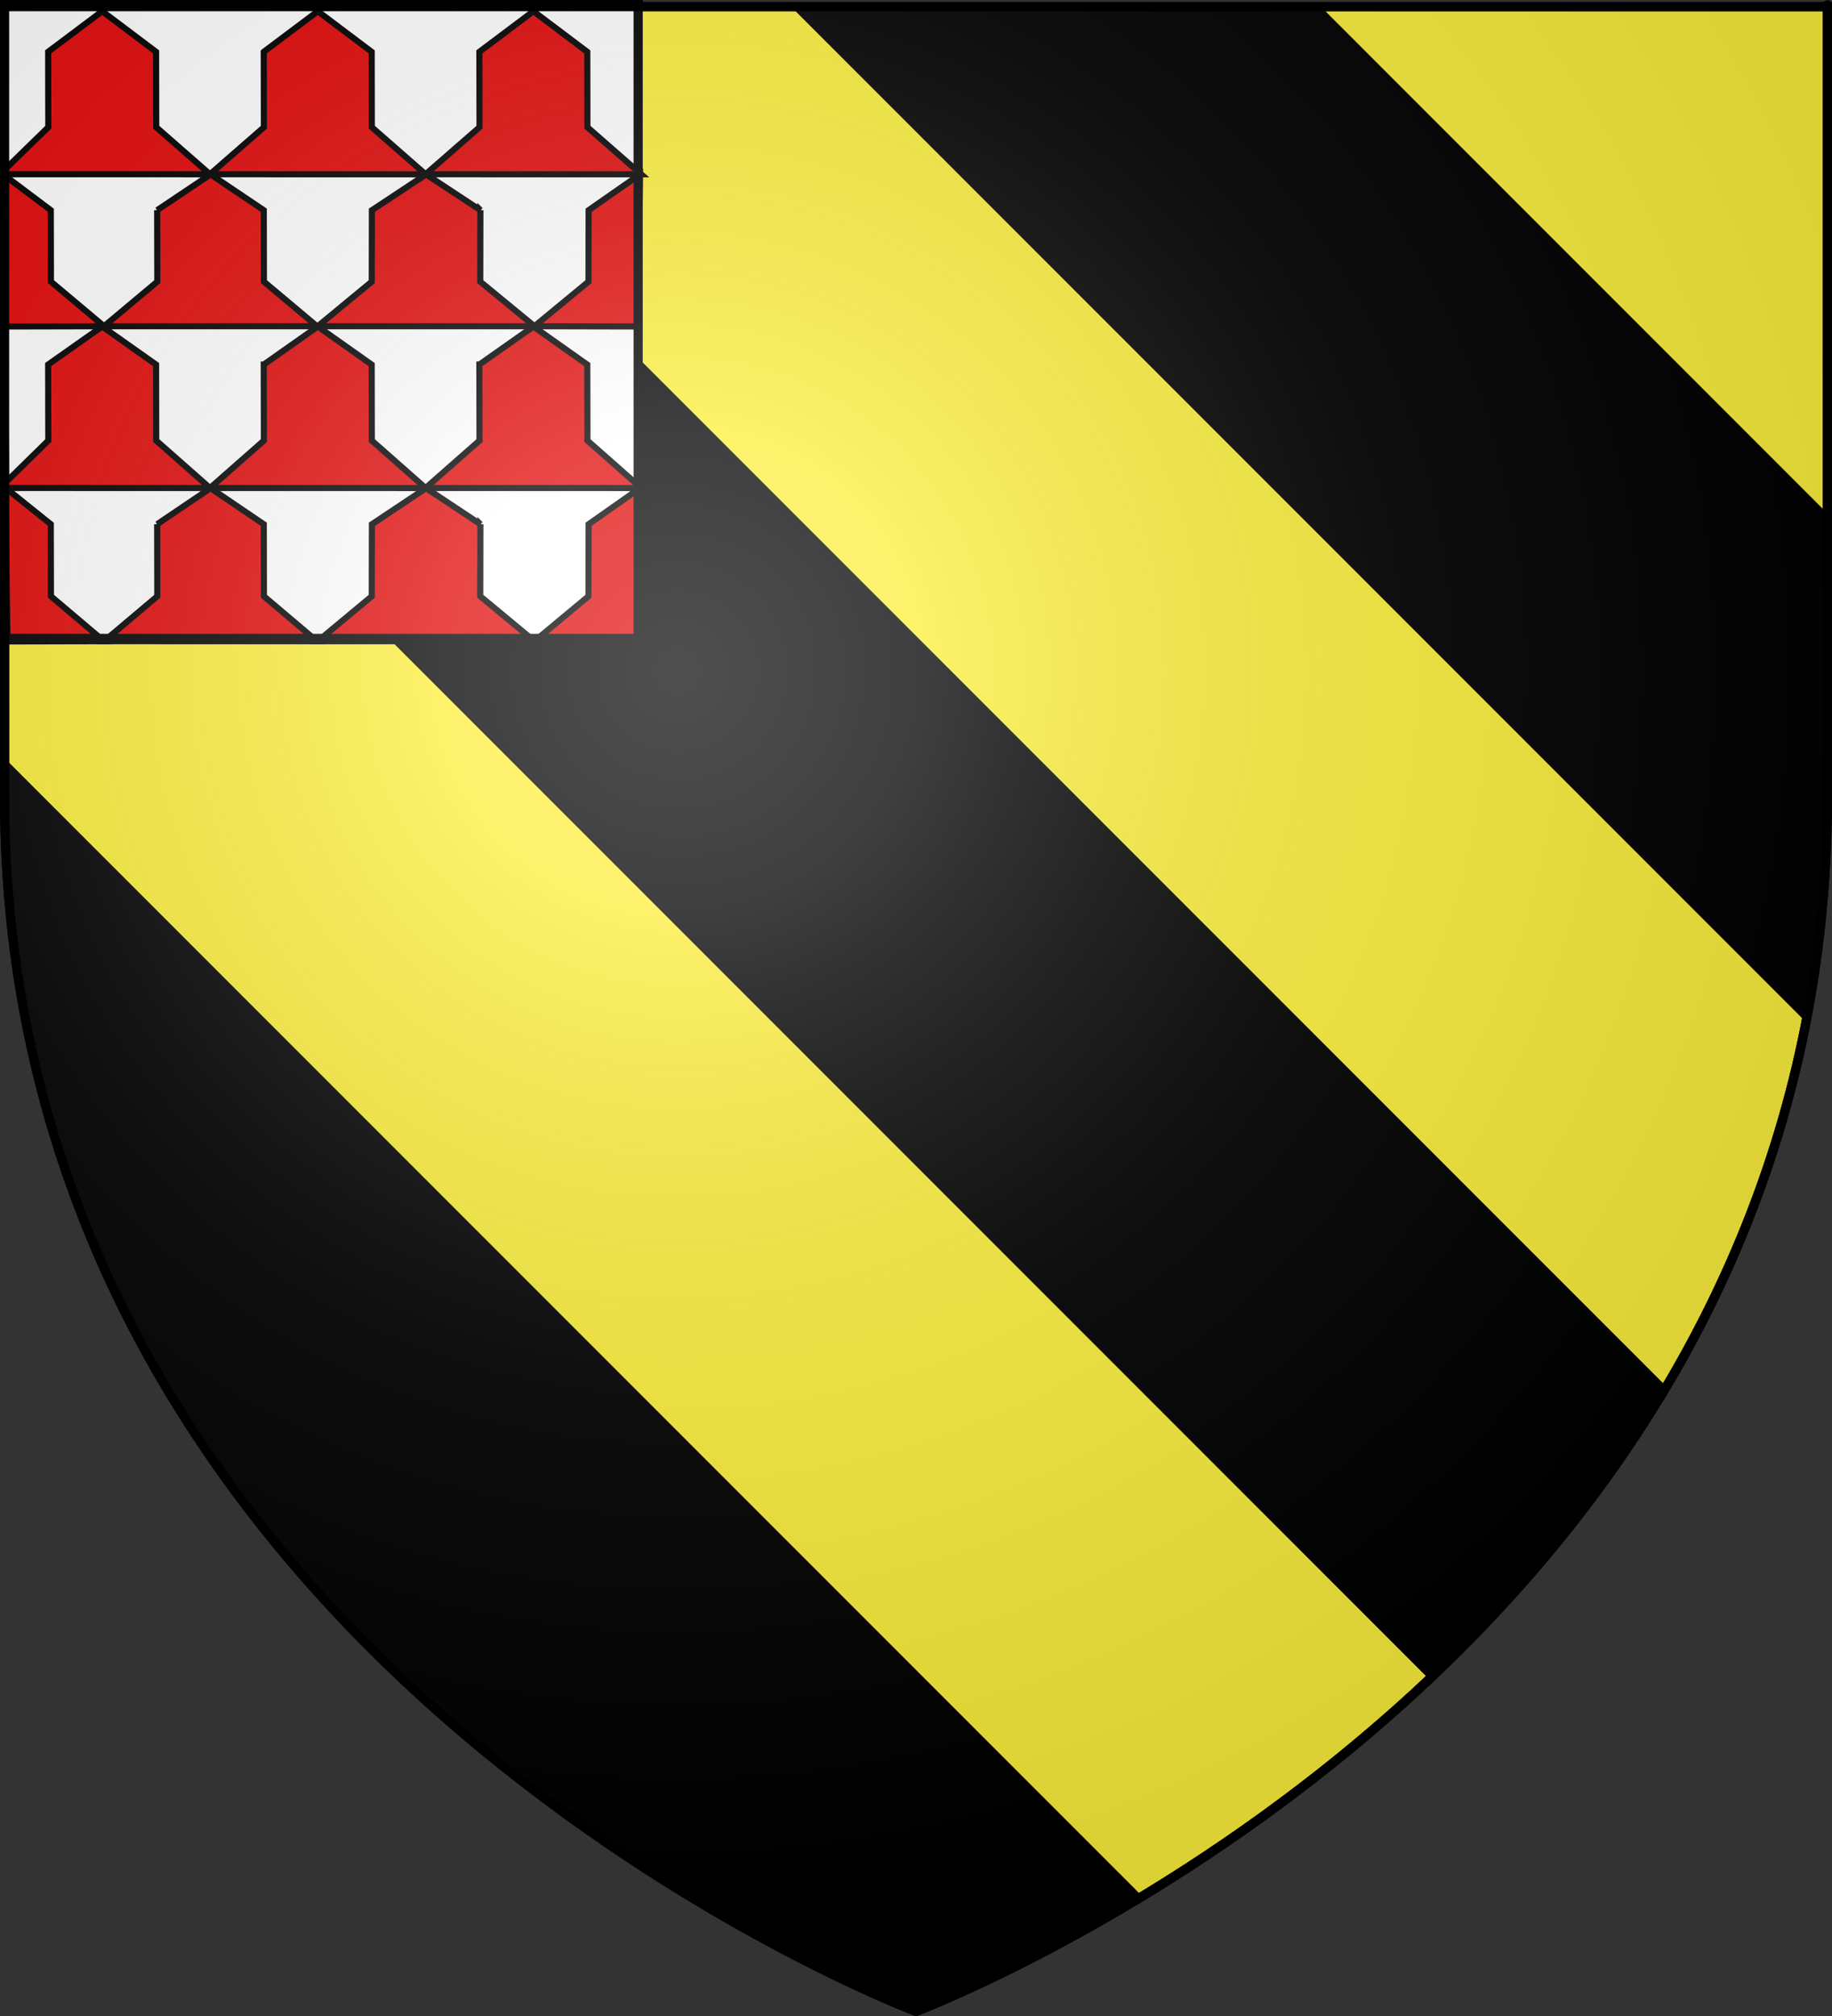
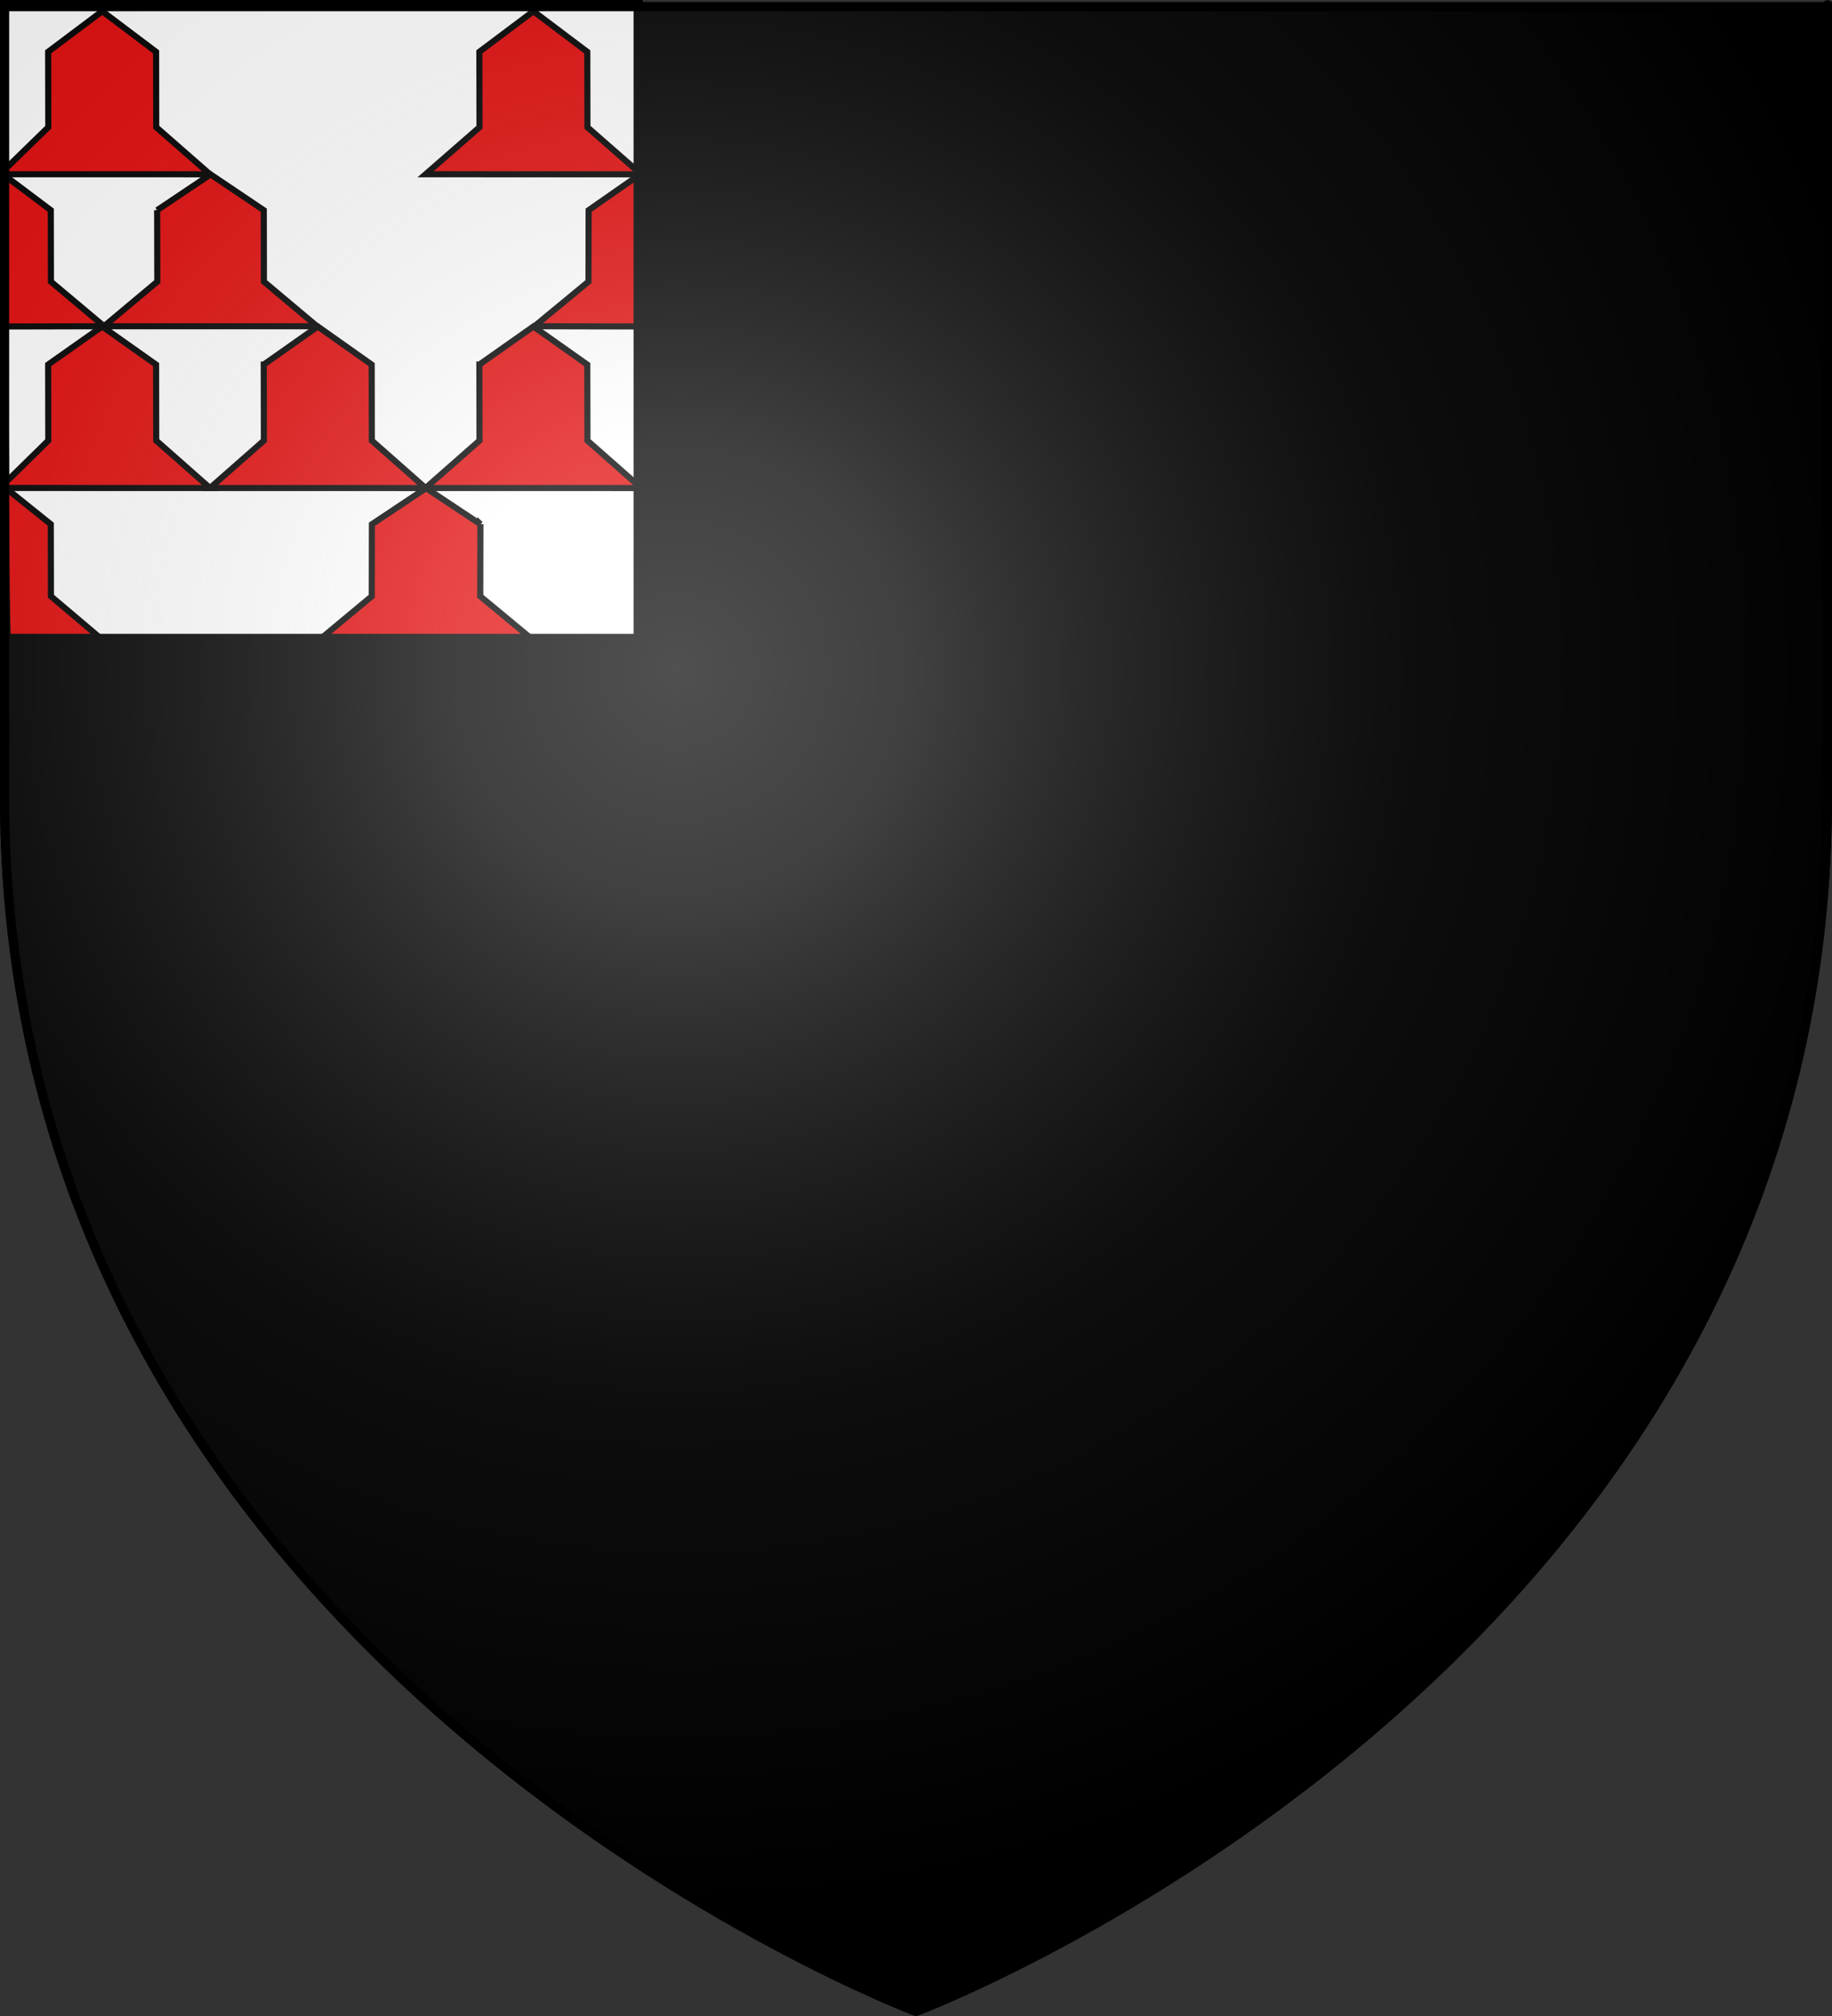
<svg xmlns="http://www.w3.org/2000/svg" xmlns:ns1="http://sodipodi.sourceforge.net/DTD/sodipodi-0.dtd" xmlns:ns2="http://www.inkscape.org/namespaces/inkscape" xmlns:xlink="http://www.w3.org/1999/xlink" height="660" width="600" version="1.0" id="svg2" ns1:version="0.32" ns2:version="0.48.1 " ns1:docname="Blason_ville_fr_Plouaret.svg" ns2:export-filename="/Users/olivier/Desktop/Blason Rouge/Blason_Vide_3D.png" ns2:export-xdpi="144" ns2:export-ydpi="144" ns2:output_extension="org.inkscape.output.svg.inkscape">
  <rect width="100%" height="100%" fill="#333333" stroke="none" />
  <ns1:namedview ns2:window-height="1058" ns2:window-width="1920" ns2:pageshadow="2" ns2:pageopacity="0.0" guidetolerance="10.0" gridtolerance="10.0" objecttolerance="10.0" borderopacity="1.0" bordercolor="#666666" pagecolor="#ffffff" id="base" showgrid="true" height="660px" ns2:zoom="1.2969697" ns2:cx="300" ns2:cy="330" ns2:window-x="-8" ns2:window-y="-8" ns2:current-layer="layer3" showguides="true" ns2:guide-bbox="true" ns2:window-maximized="1" />
  <desc id="desc4">Flag of Canton of Valais (Wallis)</desc>
  <defs id="defs6">
    <linearGradient id="linearGradient2893">
      <stop style="stop-color:white;stop-opacity:0.314;" offset="0" id="stop2895" />
      <stop id="stop2897" offset="0.19" style="stop-color:white;stop-opacity:0.251;" />
      <stop style="stop-color:#6b6b6b;stop-opacity:0.125;" offset="0.6" id="stop2901" />
      <stop style="stop-color:black;stop-opacity:0.125;" offset="1" id="stop2899" />
    </linearGradient>
    <radialGradient ns2:collect="always" xlink:href="#linearGradient2893" id="radialGradient3163" gradientUnits="userSpaceOnUse" gradientTransform="matrix(1.353,0,0,1.349,-77.629,-85.747)" cx="221.445" cy="226.331" fx="221.445" fy="226.331" r="300" />
    <radialGradient r="300" fy="200.448" fx="285.186" cy="200.448" cx="285.186" gradientTransform="matrix(1.551,0,0,1.35,1042.589,59.834)" gradientUnits="userSpaceOnUse" id="radialGradient11919" xlink:href="#linearGradient2893" ns2:collect="always" />
  </defs>
  <g ns2:groupmode="layer" id="layer3" ns2:label="Fond écu" style="display:inline" ns1:insensitive="true">
    <g id="g3903">
      <path ns2:connector-curvature="0" ns1:nodetypes="cccccc" d="m 300,658.5 c 0,0 298.5,-112.32 298.5,-397.772 0,-285.452 0,-258.552 0,-258.552 l -597,0 0,258.552 C 1.5,546.18 300,658.5 300,658.5 z" style="fill:#000000;fill-opacity:1;fill-rule:evenodd;stroke:#000000;stroke-width:3;stroke-linecap:butt;stroke-linejoin:miter;stroke-miterlimit:4;stroke-opacity:1;stroke-dasharray:none" id="path2855" />
-       <path ns2:connector-curvature="0" id="rect4709" d="M 91.906,2.188 544.969,455.25 c 21.304,-35.559 38.087,-76.243 46.844,-122.438 l -330.625,-330.625 -169.281,0 z m 338.562,0 L 598.5,170.219 c 0,-70.417 0,-168.031 0,-168.031 l -168.031,0 z M 1.5,81.062 l 0,169.25 371.281,371.281 c 29.041,-17.512 63.364,-41.578 96.375,-72.875 L 1.5,81.062 z" style="color:#000000;fill:#fcef3c;fill-opacity:1;fill-rule:nonzero;stroke:#000000;stroke-width:3;stroke-linecap:butt;stroke-linejoin:miter;stroke-miterlimit:4;stroke-opacity:1;stroke-dasharray:none;stroke-dashoffset:0;marker:none;visibility:visible;display:inline;overflow:visible" />
    </g>
  </g>
  <g ns2:groupmode="layer" id="layer4" ns2:label="Meubles" ns1:insensitive="true">
    <path ns1:nodetypes="cssccccssc" d="m -958.983,805.903 c 0,-38.504 31.203,-69.754 69.65,-69.754 38.447,0 120.753,0 159.2,0 38.447,0 69.65,-31.25 69.65,-69.754 l 0,-517.492 -597,2e-5 0,517.492 c 0,38.504 31.203,69.754 69.65,69.754 38.447,0 120.753,0 159.2,0 38.447,0 69.65,31.25 69.65,69.754 z" style="fill:#ffffff;fill-opacity:1;fill-rule:nonzero;stroke:none" id="path2014" ns2:connector-curvature="0" />
    <path id="path2411" style="fill:none;stroke:none" d="m -322.577,517.803 c 0,-38.504 31.203,-69.754 69.65,-69.754 38.447,0 120.753,0 159.2,0 38.447,0 69.65,-31.25 69.65,-69.754 l 0,-517.492 -597,2e-5 -10e-6,517.492 c 0,38.504 31.203,69.754 69.65,69.754 38.447,0 120.753,0 159.2,0 38.447,0 69.65,31.25 69.65,69.754 z" ns2:connector-curvature="0" />
    <rect id="rect12627" style="fill:#ffffff;fill-opacity:1" y="-6.591" x="-1270.467" height="93.994" width="551.984" />
    <rect id="rect10323" style="fill:#ffffff;fill-opacity:1" y="-110.262" x="-1265.483" height="99.165" width="597.876" />
    <g id="g5245" ns2:label="Meubles" transform="translate(-1270.483,-111.097)" />
    <g id="g5247" ns2:label="Reflet final" ns1:insensitive="true" transform="translate(-1270.483,-111.097)">
      <path id="path5249" style="fill:url(#radialGradient11919);fill-opacity:1;fill-rule:evenodd;stroke:none" d="m -1358.238,-60.699 0,517.491 c 0,38.504 31.203,69.755 69.65,69.755 38.447,0 120.753,0 159.2,0 38.447,-10e-5 69.65,31.25 69.65,69.754 0,-38.504 31.203,-69.754 69.65,-69.754 38.447,-10e-5 120.753,0 159.2,0 38.447,0 69.65,-31.25 69.65,-69.755 l 0,-517.491 -597,0 z" ns2:connector-curvature="0" />
    </g>
    <g id="g5251" ns2:label="Contour final" ns1:insensitive="true" transform="translate(-1270.483,-111.097)">
      <path id="path1572" style="fill:none;stroke:#000000;stroke-width:3;stroke-linecap:round;stroke-linejoin:round;stroke-miterlimit:4;stroke-opacity:1;stroke-dasharray:none;stroke-dashoffset:0" d="m -1555.602,648.134 c 0,-38.504 31.203,-69.754 69.65,-69.754 38.447,0 120.753,0 159.2,0 38.447,0 69.65,-31.25 69.65,-69.754 l 0,-517.493 -597,1.99e-5 0,517.493 c 0,38.504 31.203,69.754 69.65,69.754 38.447,0 120.753,0 159.2,0 38.447,0 69.65,31.25 69.65,69.754 z" ns1:nodetypes="cssccccssc" ns2:connector-curvature="0" />
    </g>
    <g id="g3885">
      <path ns2:connector-curvature="0" ns1:nodetypes="ccccc" id="path5314" d="m 209,1 0,208 -206.696,0 L 1,1 209,1 z" style="fill:#ffffff;fill-opacity:1;fill-rule:evenodd;stroke:#000000;stroke-width:2;stroke-linecap:butt;stroke-linejoin:miter;stroke-miterlimit:4;stroke-opacity:1;stroke-dasharray:none" />
      <path ns1:nodetypes="cccccc" id="path12631" style="fill:#e20909;fill-opacity:1;stroke:#000000;stroke-width:2;stroke-miterlimit:4;stroke-opacity:1;stroke-dasharray:none" d="M 0.708,106.886 0.118,56.399 16.637,68.816 l 0.044,23.388 17.395,14.604 -33.368,0.077 z" ns2:connector-curvature="0" />
      <path id="path12633" style="fill:#e20909;fill-opacity:1;stroke:#000000;stroke-width:2;stroke-miterlimit:4;stroke-opacity:1;stroke-dasharray:none" d="m 51.471,68.808 17.483,-11.716 17.439,11.731 0.044,23.388 17.395,14.604 -69.756,-0.013 17.439,-14.593 -0.044,-23.402 z" ns2:connector-curvature="0" />
      <path ns1:nodetypes="cccccccc" id="rect7009" style="fill:#e20909;fill-opacity:1;stroke:#000000;stroke-width:2;stroke-miterlimit:4;stroke-opacity:1;stroke-dasharray:none" d="M 15.77,16.958 33.467,3.674 51.12,16.974 51.164,41.649 68.774,57.057 6.5308436e-6,57.043 15.814,41.647 15.77,16.958 z" ns2:connector-curvature="0" />
-       <path id="path7014" style="fill:#e20909;fill-opacity:1;stroke:#000000;stroke-width:2;stroke-miterlimit:4;stroke-opacity:1;stroke-dasharray:none" d="m 86.383,16.966 17.697,-13.283 17.653,13.3 0.044,24.675 17.609,15.408 -70.613,-0.013 17.653,-15.396 -0.044,-24.69 z" ns1:nodetypes="cccccccc" ns2:connector-curvature="0" />
      <path id="path7016" style="fill:#e20909;fill-opacity:1;stroke:#000000;stroke-width:2;stroke-miterlimit:4;stroke-opacity:1;stroke-dasharray:none" d="m 156.996,16.966 17.697,-13.283 17.653,13.3 0.044,24.675 L 210,57.066 l -70.613,-0.013 17.653,-15.396 -0.044,-24.69 z" ns1:nodetypes="cccccccc" ns2:connector-curvature="0" />
      <path ns1:nodetypes="cccccc" d="m 208.992,106.886 0.616,-49.802 -16.826,11.731 -0.044,23.388 -17.701,14.604 33.955,0.077 z" style="fill:#e20909;fill-opacity:1;stroke:#000000;stroke-width:2;stroke-miterlimit:4;stroke-opacity:1;stroke-dasharray:none" id="path13300" ns2:connector-curvature="0" />
-       <path d="m 157.336,68.808 -17.79,-11.716 -17.746,11.731 -0.044,23.388 -17.701,14.604 70.982,-0.013 -17.746,-14.593 0.044,-23.402 z" style="fill:#e20909;fill-opacity:1;stroke:#000000;stroke-width:2;stroke-miterlimit:4;stroke-opacity:1;stroke-dasharray:none" id="path13302" ns2:connector-curvature="0" />
      <path d="m 2.564,210 -1.518,-50.894 15.591,12.517 0.044,23.577 17.395,14.722 -31.512,0.078 z" style="fill:#e20909;fill-opacity:1;stroke:#000000;stroke-width:2;stroke-miterlimit:4;stroke-opacity:1;stroke-dasharray:none" id="path13320" ns1:nodetypes="cccccc" ns2:connector-curvature="0" />
-       <path d="m 51.471,171.615 17.483,-11.81 17.439,11.826 0.044,23.577 17.395,14.722 -69.756,-0.013 17.439,-14.711 -0.044,-23.591 z" style="fill:#e20909;fill-opacity:1;stroke:#000000;stroke-width:2;stroke-miterlimit:4;stroke-opacity:1;stroke-dasharray:none" id="path13322" ns2:connector-curvature="0" />
      <path d="m 15.77,119.346 17.697,-12.46 17.653,12.477 0.044,24.874 17.609,15.532 L 6.5308436e-6,159.755 15.814,144.235 15.77,119.346 z" style="fill:#e20909;fill-opacity:1;stroke:#000000;stroke-width:2;stroke-miterlimit:4;stroke-opacity:1;stroke-dasharray:none" id="path13326" ns1:nodetypes="cccccccc" ns2:connector-curvature="0" />
      <path d="m 86.383,119.355 17.697,-12.46 17.653,12.477 0.044,24.874 17.609,15.532 -70.613,-0.013 17.653,-15.52 -0.044,-24.889 z" style="fill:#e20909;fill-opacity:1;stroke:#000000;stroke-width:2;stroke-miterlimit:4;stroke-opacity:1;stroke-dasharray:none" id="path13328" ns2:connector-curvature="0" />
      <path d="m 156.996,119.355 17.697,-12.46 17.653,12.477 0.044,24.874 17.609,15.532 -70.613,-0.013 17.653,-15.52 -0.044,-24.889 z" style="fill:#e20909;fill-opacity:1;stroke:#000000;stroke-width:2;stroke-miterlimit:4;stroke-opacity:1;stroke-dasharray:none" id="path13330" ns2:connector-curvature="0" />
-       <path id="path13334" style="fill:#e20909;fill-opacity:1;stroke:#000000;stroke-width:2;stroke-miterlimit:4;stroke-opacity:1;stroke-dasharray:none" d="m 209.92,210 -0.312,-50.203 -16.826,11.826 -0.044,23.577 -17.701,14.722 34.883,0.078 z" ns1:nodetypes="cccccc" ns2:connector-curvature="0" />
      <path id="path13336" style="fill:#e20909;fill-opacity:1;stroke:#000000;stroke-width:2;stroke-miterlimit:4;stroke-opacity:1;stroke-dasharray:none" d="m 157.336,171.615 -17.79,-11.81 -17.746,11.826 -0.044,23.577 -17.701,14.722 70.982,-0.013 -17.746,-14.711 0.044,-23.591 z" ns2:connector-curvature="0" />
      <path ns2:connector-curvature="0" ns1:nodetypes="ccccc" id="path7256" d="M 209,209 209,1 -1.0502513e-5,1 1.853,209 209,209 z" style="fill:none;stroke:#000000;stroke-width:3;stroke-linecap:butt;stroke-linejoin:miter;stroke-miterlimit:4;stroke-opacity:1;stroke-dasharray:none" />
    </g>
  </g>
  <g ns2:groupmode="layer" id="layer2" ns2:label="Reflet final" ns1:insensitive="true">
    <path ns1:nodetypes="cccccc" d="M 300,658.5 C 300,658.5 598.5,546.18 598.5,260.728 C 598.5,-24.723 598.5,2.176 598.5,2.176 L 1.5,2.176 L 1.5,260.728 C 1.5,546.18 300,658.5 300,658.5 z " style="opacity:1;fill:url(#radialGradient3163);fill-opacity:1;fill-rule:evenodd;stroke:none;stroke-width:1px;stroke-linecap:butt;stroke-linejoin:miter;stroke-opacity:1" id="path2875" ns2:export-xdpi="144" ns2:export-ydpi="144" />
  </g>
  <g ns2:groupmode="layer" id="layer1" ns2:label="Contour final" ns1:insensitive="true">
    <path ns1:nodetypes="cccccc" d="M 300,658.5 C 300,658.5 1.5,546.18 1.5,260.728 C 1.5,-24.723 1.5,2.176 1.5,2.176 L 598.5,2.176 L 598.5,260.728 C 598.5,546.18 300,658.5 300,658.5 z " style="opacity:1;fill:none;fill-opacity:1;fill-rule:evenodd;stroke:#000000;stroke-width:3;stroke-linecap:butt;stroke-linejoin:miter;stroke-miterlimit:4;stroke-dasharray:none;stroke-opacity:1" id="path1411" ns2:export-xdpi="144" ns2:export-ydpi="144" />
  </g>
</svg>